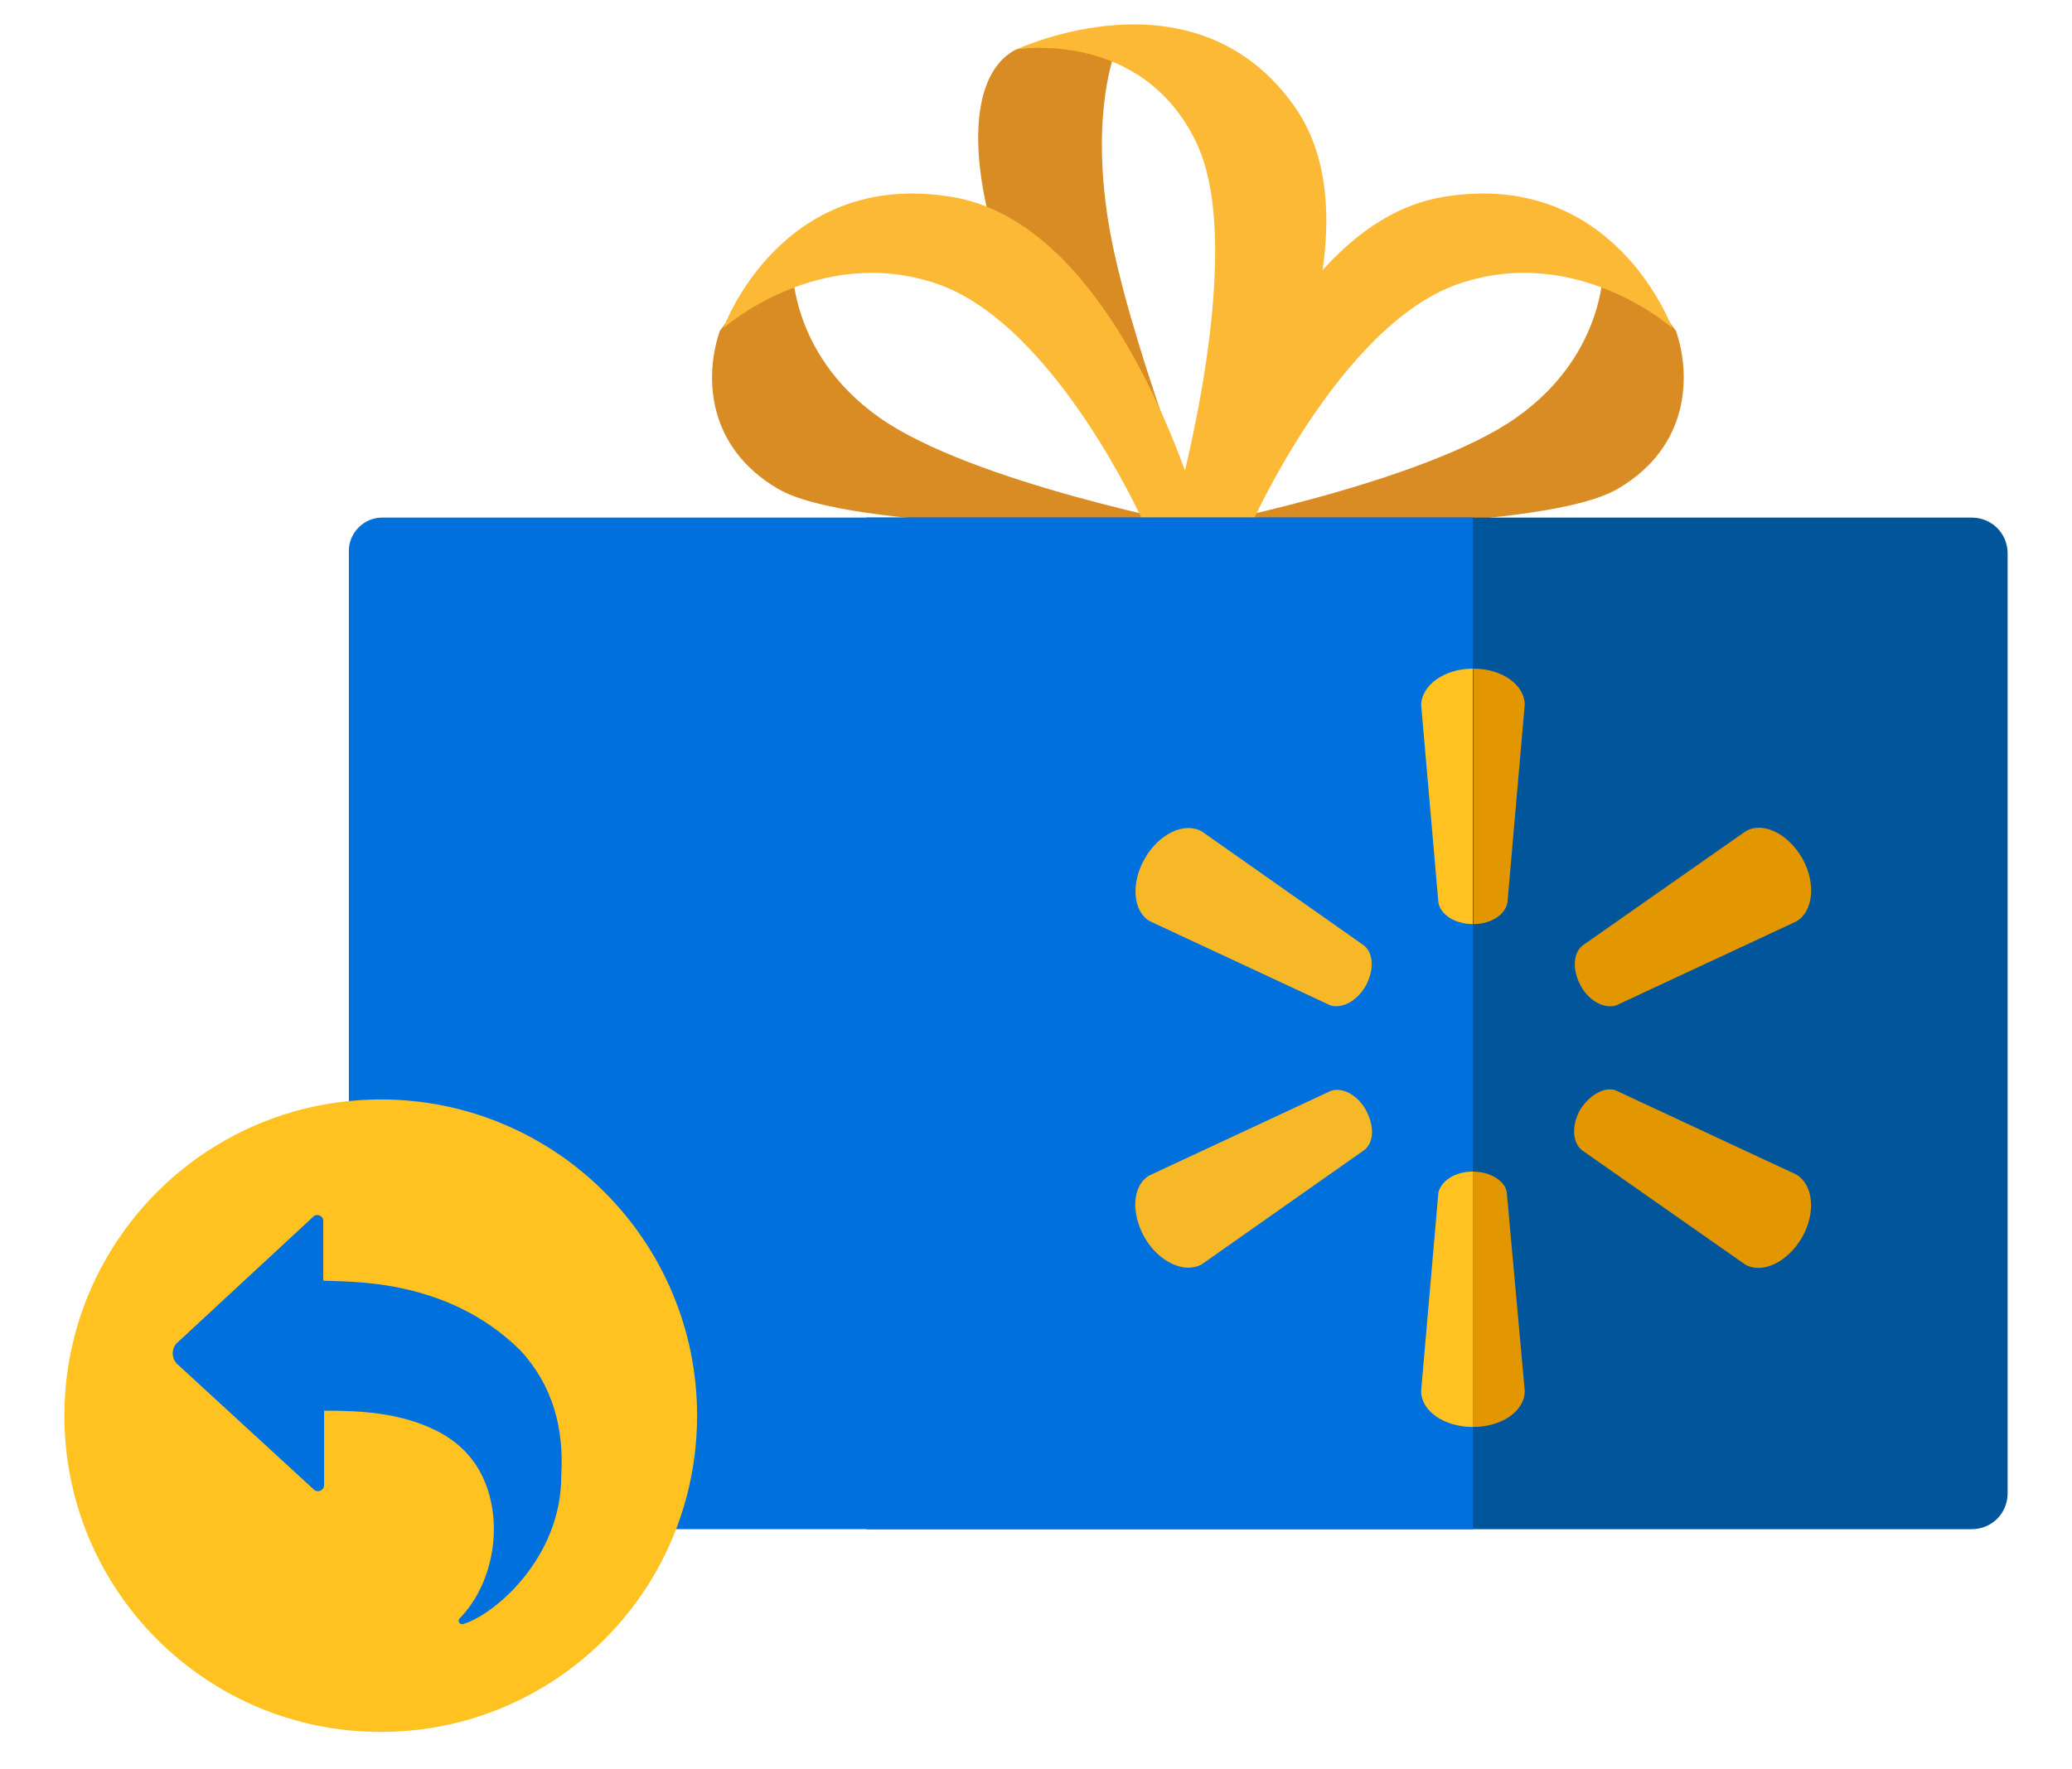
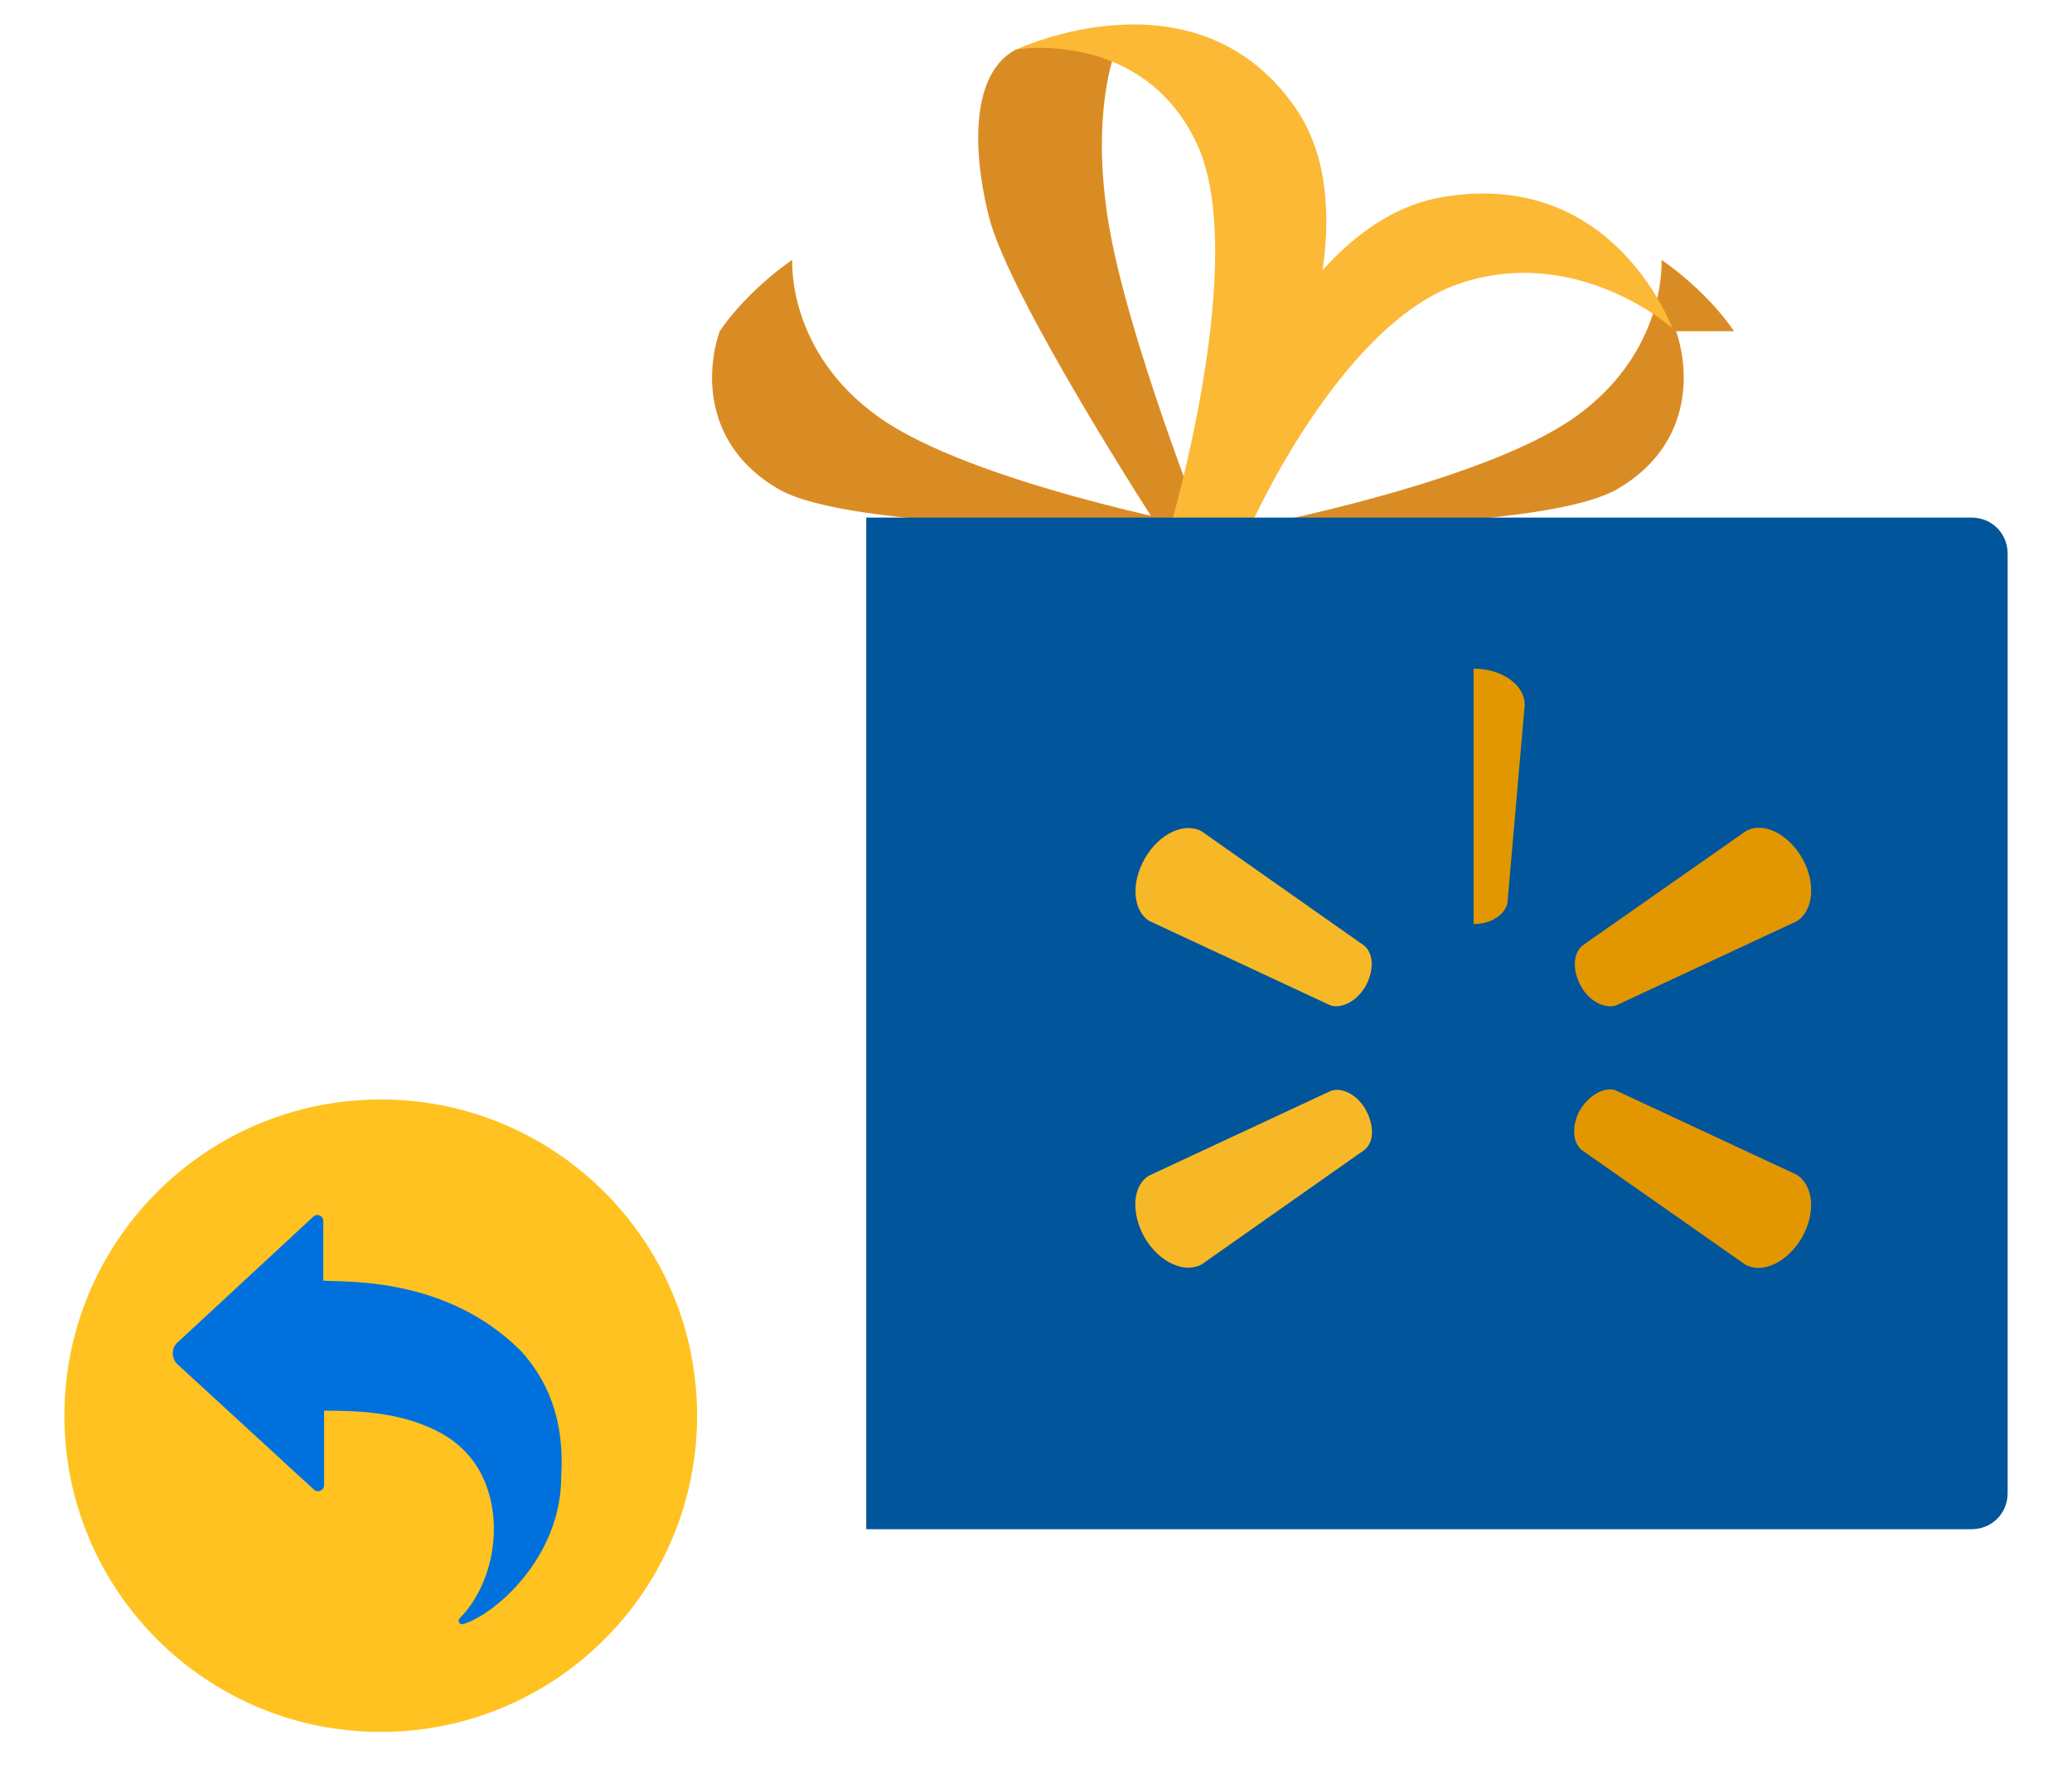
<svg xmlns="http://www.w3.org/2000/svg" id="Layer_1" data-name="Layer 1" viewBox="0 0 480 410">
  <defs>
    <style> .cls-1 { fill: #e29700; } .cls-1, .cls-2, .cls-3, .cls-4, .cls-5 { fill-rule: evenodd; } .cls-1, .cls-2, .cls-3, .cls-4, .cls-5, .cls-6, .cls-7 { stroke-width: 0px; } .cls-2 { fill: #da8c24; } .cls-3 { fill: #ffc220; } .cls-4 { fill: #fcb936; } .cls-5 { fill: #f7b827; } .cls-6 { fill: #00559b; } .cls-7 { fill: #0071dc; } </style>
  </defs>
  <g>
    <g>
      <path class="cls-2" d="m235.44,11.43c-9.19,4.67-11.03,19.79-6.36,38.74,4.67,18.8,39.3,72.11,39.3,72.11h10.32s-17.67-44.68-21.91-70.69c-4.24-26.01,1.7-40.01,1.7-40.01,0,0-11.45-2.4-23.05-.14Z" />
      <path class="cls-4" d="m235.44,11.43s29.12-4.81,41.71,21.63c12.58,26.3-6.08,89.21-6.08,89.21h12.87s39.16-64.61,15.98-97.55-64.47-13.15-64.47-13.29h0Z" />
      <path class="cls-2" d="m166.73,76.75c-3.39,9.9-3.39,26.58,13.43,36.48,16.68,9.9,85.25,8.91,85.25,8.91h13.43s-53.73-10.18-75.22-25.45c-21.49-15.27-20.08-36.48-20.08-36.48,0,0-10.04,6.65-16.82,16.54h0Z" />
-       <path class="cls-4" d="m167.58,76.04s22.2-19.79,49.77-10.18c27.57,9.76,48.07,56.27,48.07,56.27h13.29s-18.24-69.84-58.11-76.49c-39.73-6.65-53.02,30.4-53.02,30.4h0Z" />
-       <path class="cls-2" d="m388.28,76.75c3.39,9.9,3.39,26.58-13.43,36.48-16.68,9.9-85.25,8.91-85.25,8.91h-13.43s53.73-10.18,75.22-25.45c21.49-15.27,20.08-36.48,20.08-36.48,0,0,10.04,6.65,16.82,16.54h0Z" />
+       <path class="cls-2" d="m388.28,76.75c3.39,9.9,3.39,26.58-13.43,36.48-16.68,9.9-85.25,8.91-85.25,8.91s53.73-10.18,75.22-25.45c21.49-15.27,20.08-36.48,20.08-36.48,0,0,10.04,6.65,16.82,16.54h0Z" />
      <path class="cls-4" d="m387.43,76.04s-22.2-19.79-49.77-10.18c-27.57,9.76-48.07,56.27-48.07,56.27h-13.29s18.24-69.84,57.97-76.49c39.87-6.65,53.02,30.4,53.16,30.4h0Z" />
    </g>
    <g>
      <path class="cls-6" d="m200.68,119.94h256.07c4.67,0,8.34,3.67,8.34,8.34v217.73c0,4.67-3.67,8.34-8.34,8.34H200.68V119.94h0Z" />
-       <path class="cls-7" d="m341.22,119.94v234.4H88.49c-4.17,0-7.67-3.5-7.67-7.67V127.61c0-4.17,3.5-7.67,7.67-7.67h252.73Z" />
      <g>
        <path class="cls-5" d="m316.38,257.15c2,3.67,2,7.5-.33,9.34l-37.68,26.51c-4,2.17-9.84-.5-13.17-6.17-3.33-5.84-2.83-12.34,1.17-14.5l41.85-19.51c2.67-1,6.17.83,8.17,4.33h0Z" />
        <path class="cls-1" d="m417.41,286.82c-3.33,5.67-9.17,8.5-13.17,6.17l-37.84-26.51c-2.17-1.83-2.33-5.84-.33-9.34,2.17-3.5,5.67-5.33,8.17-4.5l41.85,19.51c4,2.33,4.67,8.84,1.33,14.67h0Z" />
        <g>
-           <path class="cls-1" d="m353.22,322.33c0,4.67-5.33,8.34-12,8.34h0v-59.18h0c4,0,7.5,2.17,7.84,4.83l4.17,46.01h0Z" />
-           <path class="cls-3" d="m341.22,271.48v59.18c-6.67,0-12-3.67-12-8.34l4-46.01c.67-2.67,3.83-4.83,8-4.83h0Z" />
-         </g>
+           </g>
        <path class="cls-1" d="m416.24,213.47l-41.85,19.51c-2.5.83-6.17-.83-8.17-4.5-2-3.67-1.83-7.5.33-9.34l37.84-26.51c4-2.33,9.84.5,13.17,6.34,3.17,5.67,2.5,12.17-1.33,14.5h0Z" />
        <path class="cls-5" d="m308.21,232.97l-41.85-19.51c-3.83-2.17-4.5-8.67-1.17-14.5s9.17-8.5,13.17-6.34l37.68,26.51c2.17,1.83,2.33,5.67.33,9.34-2,3.5-5.5,5.33-8.17,4.5h0Z" />
        <g>
          <path class="cls-1" d="m353.22,163.28l-4,45.85c-.5,2.83-3.83,5-7.84,5h0v-59.18h0c6.67,0,11.84,3.83,11.84,8.34h0Z" />
-           <path class="cls-3" d="m341.22,154.95v59.18c-4.17,0-7.5-2.17-8-5l-4-45.85c.17-4.5,5.33-8.34,12-8.34h0Z" />
        </g>
      </g>
    </g>
  </g>
  <g>
    <path class="cls-3" d="m50.01,265.5c11.12-6.8,24.2-10.73,38.2-10.73,40.47,0,73.28,32.81,73.28,73.28h0c0,13.06-3.42,25.32-9.4,35.94-2.96,5.26-6.56,10.11-10.68,14.46-13.36,14.09-32.25,22.88-53.2,22.88-40.48,0-73.29-32.81-73.29-73.28,0-26.47,14.04-49.67,35.08-62.55h.01Z" />
    <g id="URRFdI">
      <path class="cls-7" d="m41.14,311.07l31.46-29.16c.87-.81,2.29-.19,2.29,1v13.84c4.63.43,28.28-1.19,45.75,16.26,7.5,8.18,10.05,18.17,9.38,28.9.1,19.27-15.81,32.49-22.77,34.43-.77.22-1.33-.75-.77-1.32,7.44-7.57,10.17-20.89,5.92-31.46-2.26-5.62-6.3-9.63-11.71-12.23-8.05-3.88-16.67-4.47-25.61-4.44v17.25c0,1.23-1.46,1.86-2.37,1.03-10.69-9.83-21.05-19.34-31.57-29.01-1.49-1.37-1.5-3.72-.01-5.1h0Z" />
    </g>
  </g>
</svg>